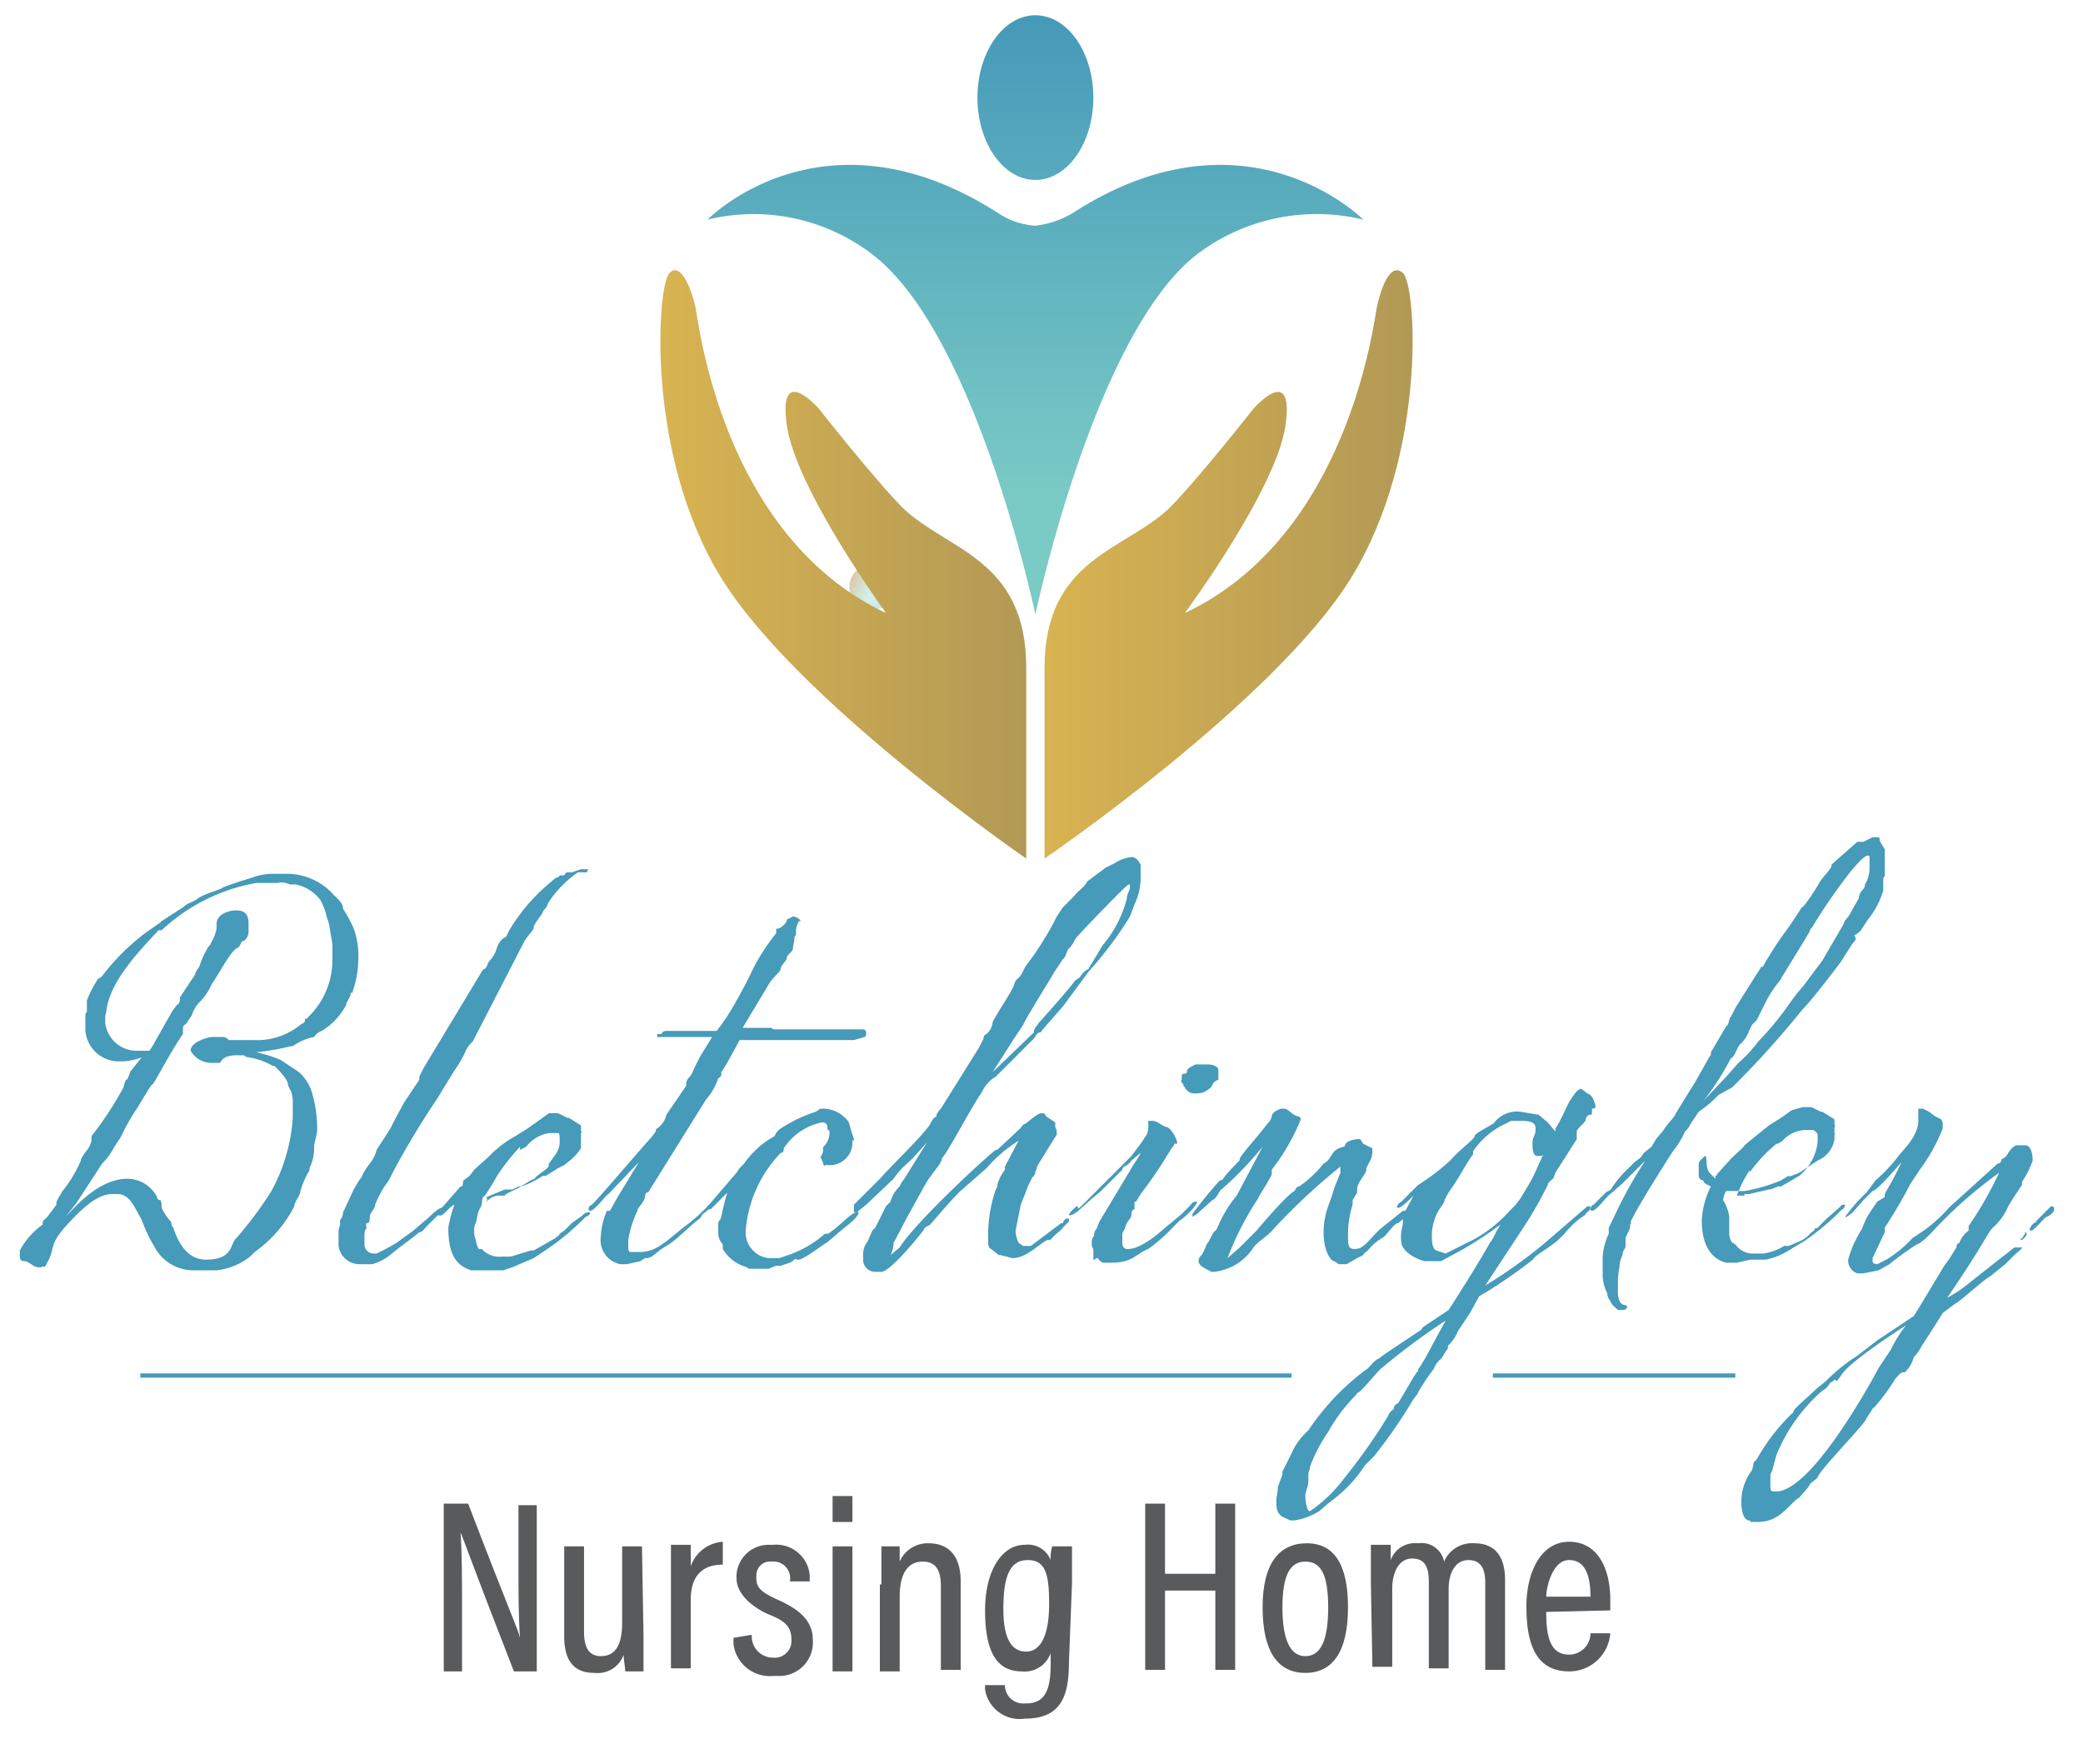
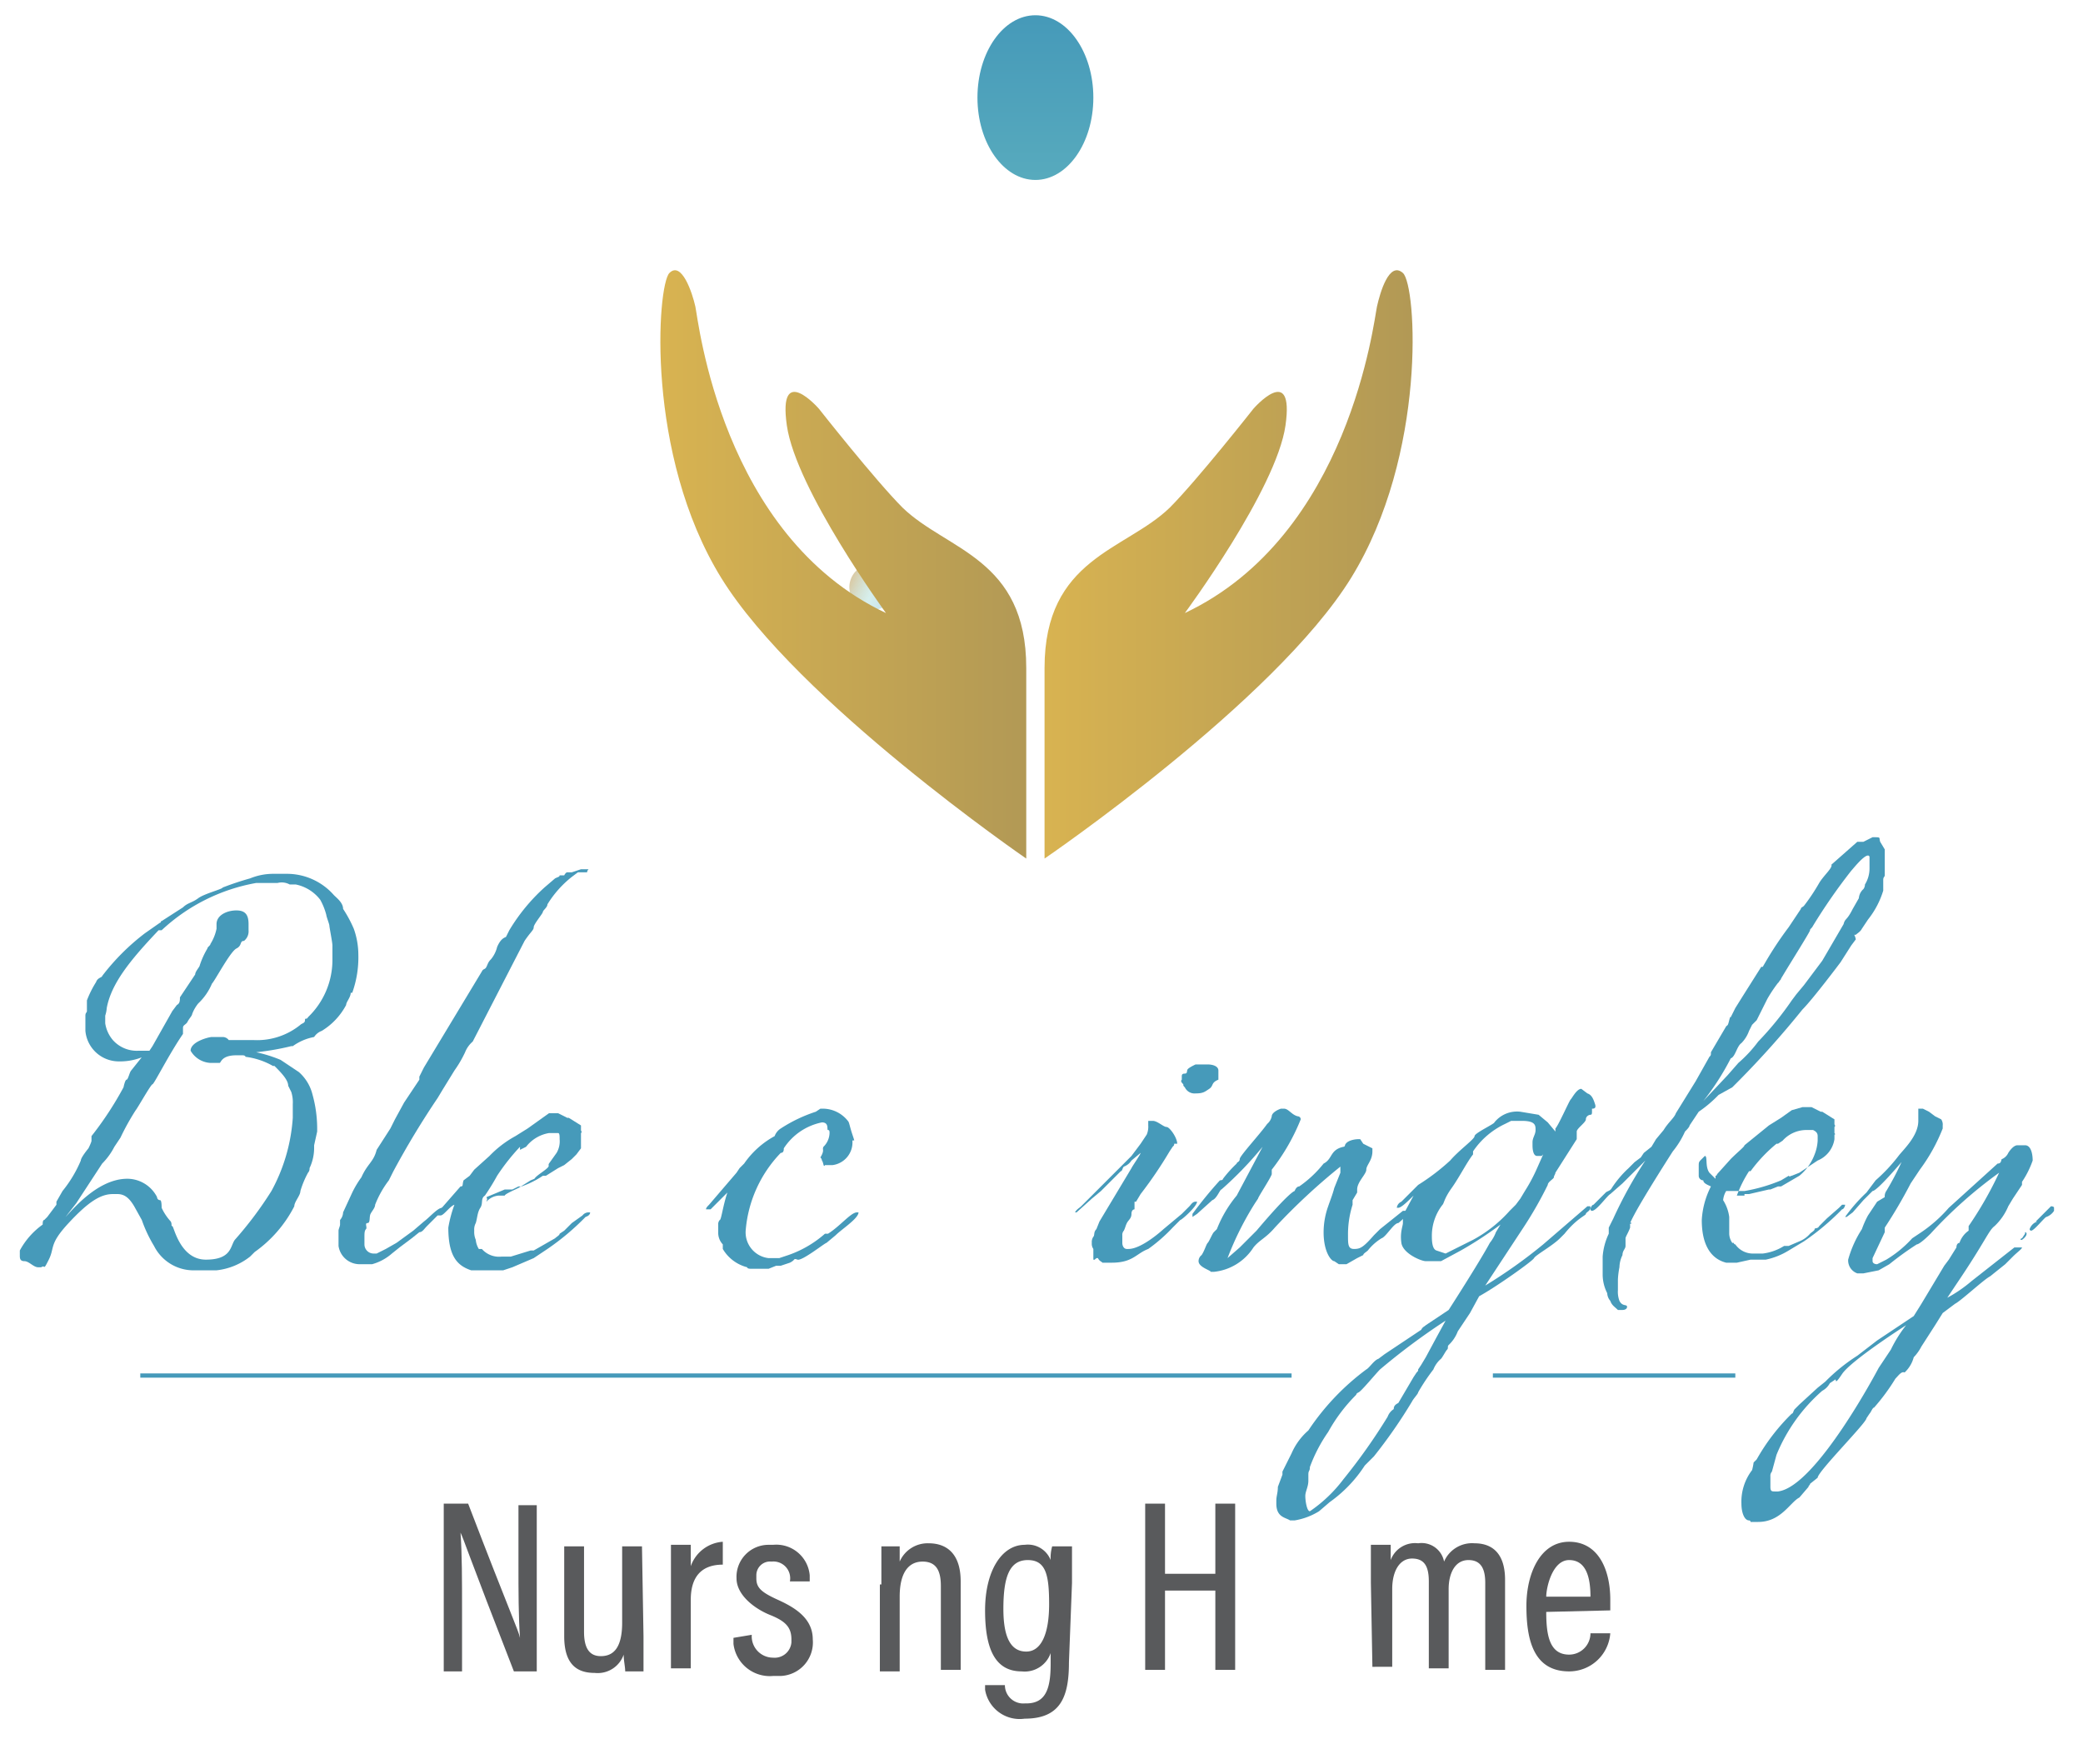
<svg xmlns="http://www.w3.org/2000/svg" xmlns:xlink="http://www.w3.org/1999/xlink" width="136.6" height="115.7" viewBox="0 0 136.6 115.7">
  <defs>
    <linearGradient id="a" x1="55.92" y1="711.95" x2="58.62" y2="713.11" gradientTransform="translate(0 -674)" gradientUnits="userSpaceOnUse">
      <stop offset="0" stop-color="#b39a55" stop-opacity="0.5" />
      <stop offset="0.51" stop-color="#7acbc5" stop-opacity="0.3" />
      <stop offset="1" stop-color="#4599b9" stop-opacity="0.3" />
    </linearGradient>
    <linearGradient id="b" x1="67.9" y1="706.82" x2="67.9" y2="674.66" gradientTransform="translate(0 -674)" gradientUnits="userSpaceOnUse">
      <stop offset="0" stop-color="#7acbc5" />
      <stop offset="1" stop-color="#4599b9" />
    </linearGradient>
    <linearGradient id="d" x1="43.43" y1="711.01" x2="67.35" y2="711.01" gradientTransform="translate(0 -674)" gradientUnits="userSpaceOnUse">
      <stop offset="0" stop-color="#d8b351" />
      <stop offset="1" stop-color="#b29955" />
    </linearGradient>
    <linearGradient id="e" x1="68.55" y1="711.01" x2="92.47" y2="711.01" xlink:href="#d" />
  </defs>
  <path d="M57.2,40a1.5,1.5,0,1,0-1.5-1.5A1.5,1.5,0,0,0,57.2,40Z" style="fill:url(#a)" />
-   <path d="M70.3,14a6.2,6.2,0,0,1-2.4.8,4.9,4.9,0,0,1-2.4-.8c-11.5-7.4-19.1.4-19.1.4a12.8,12.8,0,0,1,10.7,2.2C64,21.7,67.9,40.3,67.9,40.3s3.9-18.6,10.7-23.7a13,13,0,0,1,10.8-2.2S81.7,6.6,70.3,14Z" style="fill:url(#b)" />
  <ellipse cx="67.9" cy="6.4" rx="3.8" ry="5.4" style="fill:url(#b)" />
  <path d="M59.2,33.3c-1.8-1.8-5.5-6.5-5.5-6.5s-2.7-3.1-2.1,1.1,6.5,12.3,6.5,12.3C47.3,35.1,45.8,21,45.6,20.1s-.9-3-1.7-2.2-1.6,11.9,3.4,20,20,18.4,20,18.4V43.8C67.3,36.6,62.1,36.1,59.2,33.3Z" style="fill:url(#d)" />
  <path d="M76.7,33.3c1.8-1.8,5.5-6.5,5.5-6.5s2.7-3.1,2.1,1.1-6.6,12.3-6.6,12.3C88.5,35.1,90.1,21,90.3,20.1s.8-3,1.7-2.2,1.6,11.9-3.4,20S68.5,56.3,68.5,56.3V43.8C68.5,36.6,73.8,36.1,76.7,33.3Z" style="fill:url(#e)" />
  <path d="M29.1,109.5V98.6h1.6c2.8,7.3,3.3,8.3,3.4,8.8h0c-.1-1.4-.1-3.1-.1-4.8V98.7h1.2v10.9H33.7c-3-7.7-3.3-8.7-3.5-9.1h0c.1,1.4.1,3.1.1,5.1v4H29.1Z" style="fill:#595a5c" />
  <path d="M42.2,107.3v2.3H41c0-.3-.1-.7-.1-1.1a1.8,1.8,0,0,1-1.9,1.2c-1,0-2-.4-2-2.4v-5.9h1.3V107c0,1,.3,1.6,1.1,1.6s1.4-.5,1.4-2.2v-5h1.3Z" style="fill:#595a5c" />
  <path d="M44,104.1v-2.8h1.3v1.4a2.4,2.4,0,0,1,2.1-1.6v1.5c-1.4,0-2.1.8-2.1,2.3v4.5H44Z" style="fill:#595a5c" />
  <path d="M49.3,107.2a1.4,1.4,0,0,0,1.4,1.5,1.1,1.1,0,0,0,1.2-1v-.2c0-.8-.4-1.2-1.4-1.6s-2.2-1.3-2.2-2.4a2.1,2.1,0,0,1,2.1-2.2h.3a2.2,2.2,0,0,1,2.4,2v.4H51.8a1.1,1.1,0,0,0-1.2-1.3.9.9,0,0,0-1,.9v.2c0,.6.3.9,1.4,1.4s2.3,1.2,2.3,2.6a2.2,2.2,0,0,1-2.1,2.4h-.5a2.4,2.4,0,0,1-2.6-2.1v-.4Z" style="fill:#595a5c" />
-   <path d="M54.6,101.4h1.3v8.2H54.6Zm0-3.3h1.3v1.7H54.6Z" style="fill:#595a5c" />
  <path d="M57.8,103.9v-2.5H59v1a2,2,0,0,1,1.9-1.2c1.2,0,2.1.7,2.1,2.5v5.8H61.7V104c0-1-.3-1.6-1.2-1.6s-1.5.7-1.5,2.3v4.9H57.7v-5.7Z" style="fill:#595a5c" />
  <path d="M70.1,109c0,2.2-.5,3.7-2.9,3.7a2.3,2.3,0,0,1-2.6-1.9v-.3h1.3a1.2,1.2,0,0,0,1.3,1.2h.1c1.3,0,1.6-1,1.6-2.6v-.7a1.8,1.8,0,0,1-1.9,1.2c-1.7,0-2.4-1.4-2.4-4s1.1-4.3,2.6-4.3a1.6,1.6,0,0,1,1.7,1,2.8,2.8,0,0,1,.1-.9h1.3v2.4Zm-4.3-3.5c0,1.9.5,2.8,1.5,2.8s1.5-1.2,1.5-3.1-.2-2.9-1.4-2.9-1.6,1.1-1.6,3.2Z" style="fill:#595a5c" />
  <path d="M75.1,98.6h1.3v4.6h3.3V98.6H81v10.9H79.7v-5.2H76.4v5.2H75.1Z" style="fill:#595a5c" />
-   <path d="M88.4,105.4c0,2.9-1,4.3-2.8,4.3s-2.8-1.4-2.8-4.3,1.1-4.2,2.9-4.2S88.4,102.6,88.4,105.4Zm-4.3,0c0,2.1.5,3.2,1.5,3.2s1.5-1,1.5-3.2-.5-3-1.5-3S84.1,103.3,84.1,105.4Z" style="fill:#595a5c" />
  <path d="M89.9,103.8v-2.5h1.3v1a1.7,1.7,0,0,1,1.8-1.1,1.5,1.5,0,0,1,1.7,1.2,2,2,0,0,1,2-1.2c1,0,2,.5,2,2.4v5.9H97.4v-5.7c0-.8-.2-1.5-1.1-1.5s-1.3.9-1.3,1.9v5.2H93.7v-5.7c0-1-.3-1.5-1.1-1.5s-1.3.8-1.3,2v5.1H90Z" style="fill:#595a5c" />
  <path d="M101.4,105.7c0,1.5.2,2.8,1.5,2.8a1.4,1.4,0,0,0,1.4-1.4h1.3a2.7,2.7,0,0,1-2.7,2.5c-2.4,0-2.8-2.2-2.8-4.3s.9-4.2,2.8-4.2,2.7,1.8,2.7,3.8v.7Zm2.9-1c0-1.3-.3-2.4-1.4-2.4s-1.5,1.8-1.5,2.4Z" style="fill:#595a5c" />
  <line x1="9.2" y1="90.2" x2="84.7" y2="90.2" style="fill:none;stroke:#469aba;stroke-miterlimit:10;stroke-width:0.278px" />
  <line x1="97.9" y1="90.2" x2="113.8" y2="90.2" style="fill:none;stroke:#469aba;stroke-miterlimit:10;stroke-width:0.278px" />
  <path d="M9.6,69.2a3.9,3.9,0,0,1-1.8.4,2.2,2.2,0,0,1-2.2-2v-1c0-.2.1-.2.1-.3v-.7a6.7,6.7,0,0,1,.6-1.2c.1-.3.4-.3.4-.4a14.8,14.8,0,0,1,2.8-2.8l1-.7c.1,0,0-.1.1-.1l1.4-.9c.3-.3.6-.3,1-.6s1.6-.6,1.6-.7a18.9,18.9,0,0,1,1.8-.6,4,4,0,0,1,1.5-.3h.9a4.1,4.1,0,0,1,3.1,1.4c.2.2.6.5.6.9a8.3,8.3,0,0,1,.7,1.3,5.1,5.1,0,0,1,.3,1.7,6.9,6.9,0,0,1-.4,2.5H23c0,.3-.3.6-.3.8a4.4,4.4,0,0,1-1.6,1.7,1,1,0,0,0-.5.4,3.5,3.5,0,0,0-1.4.6h-.1a17,17,0,0,1-2.3.4,9,9,0,0,1,1.6.5l1.2.8a2.9,2.9,0,0,1,.9,1.5,8.3,8.3,0,0,1,.3,2.2v.2l-.2.9v.2a3.1,3.1,0,0,1-.3,1.3.4.4,0,0,1-.1.3,6.1,6.1,0,0,0-.5,1.2c0,.3-.4.7-.4,1a8.3,8.3,0,0,1-2.6,3l-.3.3a4.3,4.3,0,0,1-2.2.9H12.6a2.9,2.9,0,0,1-2.5-1.6,8.9,8.9,0,0,1-.8-1.7l-.5-.9c-.3-.5-.6-.8-1.1-.8H7.4c-.8,0-1.6.5-2.9,1.9s-.9,1.6-1.3,2.4-.2.3-.5.5H2.5c-.3,0-.6-.4-.9-.4s-.3-.2-.3-.4V82a5,5,0,0,1,1.5-1.7c0-.1,0-.3.1-.3l.2-.2.6-.8v-.2l.4-.7a8.2,8.2,0,0,0,1.2-2c0-.2.5-.8.5-.8s.2-.4.2-.5v-.3a22,22,0,0,0,2.1-3.2s.1-.5.2-.5.2-.5.3-.6l.8-1ZM5,78.9l-.7.9c.4-.4,2-2.4,3.9-2.5a2.2,2.2,0,0,1,2.1,1.2.2.2,0,0,0,.2.2c.1,0,.1.4.1.5a3.5,3.5,0,0,0,.6.9c.1.2,0,.3.1.3s.5,2.2,2.2,2.2,1.6-.9,1.9-1.3a24.3,24.3,0,0,0,2.4-3.2,11.6,11.6,0,0,0,1.4-4.8v-.9a2.2,2.2,0,0,0-.1-.8l-.2-.4c0-.4-.5-.9-.9-1.3h-.1a4.8,4.8,0,0,0-1.8-.6s0-.1-.2-.1h-.4c-1,0-1,.5-1.1.5h-.6a1.6,1.6,0,0,1-1.3-.8c0-.6,1.2-.9,1.4-.9h.7a.5.5,0,0,1,.4.2h1.6a4.5,4.5,0,0,0,3.1-1c.1-.1.3-.1.3-.3s.1,0,.2-.2a5.2,5.2,0,0,0,1.6-3.7V62c0-.2-.2-1.2-.2-1.3s-.2-.6-.2-.7a4.2,4.2,0,0,0-.4-1,2.7,2.7,0,0,0-1.6-1H19a1.1,1.1,0,0,0-.8-.1H16.8a12.2,12.2,0,0,0-6.2,3.1h-.2c-1.9,2-3.1,3.5-3.4,5.1a2,2,0,0,1-.1.5v.5a2.2,2.2,0,0,0,.5,1.1,2.1,2.1,0,0,0,1.7.7h.7l.2-.3,1.3-2.3.3-.4c.2-.1.2-.3.2-.5l1-1.5c0-.2.3-.5.3-.6a5.4,5.4,0,0,1,.5-1.1c0-.1.2-.2.2-.3a3,3,0,0,0,.4-1v-.3c0-.6.7-.9,1.3-.9s.8.3.8.9v.4a.8.8,0,0,1-.3.7c-.3,0-.1.3-.5.5s-1.4,2.1-1.6,2.3a3.8,3.8,0,0,1-.9,1.3,2.5,2.5,0,0,0-.4.7c0,.1-.2.3-.3.5s-.3.2-.3.4v.4c-.9,1.3-1.9,3.3-2,3.3s-1,1.6-1.1,1.7a16.2,16.2,0,0,0-1,1.8l-.4.6a4.4,4.4,0,0,1-.8,1.1Z" style="fill:#469aba" />
  <path d="M24.3,79.6c-.1.2,0,.6-.2.6s0,.3-.1.4-.1.3-.1.5v.5a.6.6,0,0,0,.6.6h.2l.6-.3.7-.4,1.1-.8.7-.6c.4-.3.9-.9,1.2-.9h.1c0,.2-.2.3-.3.4l-.8.8c-.2.2-.3.4-.5.4l-.5.4-.8.6-.5.4a3.3,3.3,0,0,1-1.3.7h-.8a1.4,1.4,0,0,1-1.4-1.2v-1c0-.1.1-.3.1-.4V80a.8.8,0,0,0,.2-.5l.6-1.3a6.4,6.4,0,0,1,.6-1c.4-.9.8-1,1-1.8l.9-1.4.3-.6.6-1.1,1-1.5h0v-.2l.3-.6,3.8-6.3c.1-.2.2-.1.3-.3s.1-.3.3-.5a2,2,0,0,0,.4-.8c.3-.7.6-.6.6-.7l.2-.4a12.3,12.3,0,0,1,2.3-2.8l.7-.6c.2-.1.3-.1.3-.2h.3s.1-.2.2-.2h.3l.6-.2h.5a.3.3,0,0,0-.1.2h-.6l-.4.3a6.9,6.9,0,0,0-1.6,1.8c0,.2-.3.4-.3.5s-.6.8-.6,1-.2.3-.6.9L31,68.3a1.8,1.8,0,0,0-.5.7,7.5,7.5,0,0,1-.7,1.2L29,71.5l-.3.5a55.5,55.5,0,0,0-2.9,4.8l-.3.6a6.5,6.5,0,0,0-.9,1.6C24.6,79.2,24.4,79.4,24.3,79.6Z" style="fill:#469aba" />
  <path d="M31.9,78.8h0a1.2,1.2,0,0,1,.8-.4h.4c0-.1.7-.4.9-.5l.8-.5c.5-.2,0,0,.7-.5s.4-.4.5-.6l.5-.7a1.5,1.5,0,0,0,.2-.9c0-.2,0-.4-.1-.4H36a2.4,2.4,0,0,0-1.5.9l-.4.2v-.2a13.9,13.9,0,0,0-1.5,1.9,14.8,14.8,0,0,1-.8,1.3c-.3.2-.1.5-.3.8s-.2.7-.3,1a.9.9,0,0,0-.1.5,1.3,1.3,0,0,0,.1.6,1.4,1.4,0,0,0,.2.6h.2a1.5,1.5,0,0,0,1.3.5h.6l1.3-.4H35l.7-.4.7-.4c.1-.1.3-.2.3-.3l.3-.2.5-.5.7-.5a.5.5,0,0,1,.4-.2h.1q0,.2-.3.3a16.4,16.4,0,0,1-2.5,2.1l-.9.6-1.4.6-.6.2H30.9c-.9-.3-1.5-.9-1.5-2.8a8.3,8.3,0,0,1,.4-1.5c-.3.1-.7.7-.9.7h-.2c0-.1.1-.2.1-.3l1.4-1.6c.2,0,.1-.1.2-.4l.4-.3.3-.4,1-.9a7,7,0,0,1,1.7-1.3l.8-.5.7-.5L36,73h.6l.6.3h.1l.8.5v.3c0,.1.1.1,0,.2v1l-.3.4-.3.3-.5.4-.4.2-.8.5h-.2a6.1,6.1,0,0,1-1.4.7H34l-.4.2h-.5l-1.2.5C32,78.7,31.9,78.7,31.9,78.8Z" style="fill:#469aba" />
-   <path d="M50.8,67.5h5.8a.2.2,0,0,1,.2.2c0,.1,0,.3-.1.3l-.7.2H48.5s-1,1.9-1.2,2.1v.2c-.1.2-.2.2-.2.2a3.9,3.9,0,0,1-.8,1.4l-3.8,6.1h-.1a.4.4,0,0,0-.1.3c-.1.4-.5.7-.5.9a7.1,7.1,0,0,0-.6,1.9v.4c0,.2,0,.3.1.4h.7a2.4,2.4,0,0,0,1.4-.5l.3-.2,1.1-.9a10.7,10.7,0,0,0,1.6-1.4l.4-.3h.1a3,3,0,0,1-.8.8l-.2.3c-.7.5-1.5,1.4-2.2,1.8s-.9.8-1.3.8h-.1l-.3.2-.9.2h-.4a1.6,1.6,0,0,1-1.3-1.8,4.7,4.7,0,0,1,.4-1.7h.2l.5-.9,1.4-2.3-2,2.1c-.2.1-.9,1.1-1.2,1.1a.1.1,0,0,1-.1-.1c0-.1,0-.2.2-.3s3.5-4,3.9-4.4l.3-.4s0-.2.1-.2a1.5,1.5,0,0,0,.6-.9l1.3-1.9V71c.1-.4.3-.3.5-.9l.4-.8.8-1.3H43.1v-.2h.3c0-.1.1-.2.3-.2H47a12.6,12.6,0,0,0,.9-1.3l.3-.5s1-1.8,1.1-2.1a13.2,13.2,0,0,1,1.6-2.5v-.3h.1c.1,0,.6-.3.6-.6l.4-.2c.2,0,.5.2.5.3h-.1a1.4,1.4,0,0,0-.2.6v.3a.3.3,0,0,0-.1.2c0,.2-.1.5-.1.7s-.4.4-.4.6-.4.5-.4.7-.4.5-.7.9l-1.8,3h1.9C50.7,67.5,50.7,67.5,50.8,67.5Z" style="fill:#469aba" />
  <path d="M51.8,82.8l-.6.2h-.3l-.5.2H49.3c-.1,0-.3,0-.3-.1a2.6,2.6,0,0,1-1.6-1.2v-.3a1.1,1.1,0,0,1-.3-.8v-.5a.4.4,0,0,1,.1-.3c.1,0,.2-.9.5-1.8l-1.1,1.1h-.3c0-.1.1-.2.2-.3l1.8-2.1.2-.3.3-.3a5.8,5.8,0,0,1,2-1.8,1,1,0,0,1,.4-.5,9.7,9.7,0,0,1,2.3-1.1l.3-.2H54a2.1,2.1,0,0,1,1.6.8c.1.1.1.3.3.9s.1.3,0,.4a1.5,1.5,0,0,1-1.3,1.6h-.5c-.1.2-.1-.2-.2-.3a.3.3,0,0,0-.1-.2c.3-.5.1-.5.2-.7a1.3,1.3,0,0,0,.4-.9c0-.1,0-.2-.1-.2s.1-.5-.4-.5a3.9,3.9,0,0,0-2.5,1.7c0,.1,0,.3-.2.3a8.3,8.3,0,0,0-2.3,5.1,1.7,1.7,0,0,0,1.5,1.8h.7l.6-.2a7.2,7.2,0,0,0,2.4-1.4h.2c.8-.5,1.5-1.4,1.9-1.4h.1c0,.4-1.1,1.1-1.5,1.5l-.6.5c-.1,0-1.6,1.2-1.9,1.1S52.2,82.6,51.8,82.8Z" style="fill:#469aba" />
-   <path d="M58.4,82.3l.6-.5c1-1.6,5.4-5.7,6.3-6.4h.1L66.9,74c.1-.1.2-.3.3-.3s.8-.7,1.1-.7.2.1.3.2l.6.4v.3a1,1,0,0,1,.1.3v.2l-.5.8L68,76.5a.4.4,0,0,1-.1.3.5.5,0,0,1-.2.4l-.3.6c0,.1-.5,1.2-.5,1.4l-.3,1.5a1.9,1.9,0,0,0,.2.8l.3.2h.5l.8-.6,1.2-.9h.1q.1-.3.3-.3c.1,0,.1,0,.1.2l-.4.4c0,.1-.6.5-.8.8h-.2c-.6.3-1.4,1.2-2.3,1.2l-.8-.2h-.1l-.5-.4c-.1,0-.2-.2-.2-.4v-.6a9.3,9.3,0,0,1,.5-2.9.4.4,0,0,0,.1-.3,3.1,3.1,0,0,1,.5-1v-.2l.9-1.7a9.1,9.1,0,0,0-2.1,1.8L63.1,78c-.4.3-2,2.2-2.1,2.3s-.3.1-.4.3-2.2,2.8-2.8,2.8h-.4a.8.8,0,0,1-.8-.8h0v-.3a1.4,1.4,0,0,1,.3-.9l.3-.7.2-.2.7-1.4.3-.3a2.1,2.1,0,0,1,.6-1s0-.1.3-.5l1.5-2.4-.9,1-.3.3a5.2,5.2,0,0,0-1,1.1l-1.8,1.7-.5.4c0,.1-.1.1-.2.1s-.1,0-.1-.1V79l1.5-1.5.3-.3c.1-.2,2.9-2.9,3.2-3.5s.4-.4.4-.5.1-.3.3-.5l2.5-4,.3-.6c0-.1,0-.2.2-.3a1.2,1.2,0,0,0,.4-.8c.5-.9,1.2-1.9,1.4-2.4a.8.8,0,0,1,.2-.4c.3-.2.4-.6.6-.9a19.4,19.4,0,0,0,2-3.2l.4-.6.7-.7c.3-.4.7-.6.9-1l1.2-.9.6-.3a2.5,2.5,0,0,1,1.1-.4c.2,0,.4.1.6.5v.7a4.1,4.1,0,0,1-.4,1.9l-.3.8a24.2,24.2,0,0,1-2.7,3.6L69.7,66l-1.4,1.6a.1.1,0,0,1-.1.1h0c-.2,0-.3.3-.4.4l-2.5,2.5a2.2,2.2,0,0,0-.9,1l-.2.3c-.7,1.1-2.2,3.9-2.4,4a1.5,1.5,0,0,1-.3.6l-.6.8-.3.5-1.1,2-.9,1.7A1.9,1.9,0,0,1,58.4,82.3Zm9.7-15.2S70,65,70.5,64.3l.3-.2c.4-.6.6-.5.6-.6l.9-1.5a7.7,7.7,0,0,0,1.6-3.1h0c0-.3.2-.5.2-.7s0-.2-.1-.2-3.5,3.5-3.5,3.6a2.1,2.1,0,0,1-.4.6c-.1,0-.2.6-.4.7l-.6.9c.1-.1-1.8,2.9-2,3.4l-.6.9-1.4,2.2,2.7-2.6C67.8,67.4,68,67.3,68.1,67.1Zm2.5,12c.1,0,.1.1.1.2a.7.7,0,0,1-.6.4C70.1,79.5,70.6,79.1,70.6,79.1Z" style="fill:#469aba" />
  <path d="M71.7,82.5v-.6a.6.6,0,0,1-.1-.4.6.6,0,0,1,.1-.4c.1-.1,0-.3.2-.5l.2-.5,2.1-3.5c.1-.2.6-.9.6-1l-.6.5a1,1,0,0,1-.5.4c-.1.1-.1.3-.2.3l-1.3,1.3-.6.5-1,.9h-.1c.1-.2.3-.3.4-.4l.2-.2.4-.4,1.7-1.7,1-1,.3-.4.3-.4.4-.6a1.3,1.3,0,0,0,.1-.6v-.3h.3c.3,0,.7.4.9.4s.7.7.7,1.1V75H77c0,.1,0,.1-.1.2l-.2.3a27.5,27.5,0,0,1-1.9,2.8l-.3.5h-.1v.5s-.2,0-.2.3-.2.4-.3.6-.1.3-.2.5a.4.4,0,0,0-.1.3v.5c0,.2.1.4.3.4H74c.9,0,2.3-1.3,2.3-1.3l1.2-1,.5-.5c.1-.1.2-.3.4-.3h.1c0,.3-1,1.2-1.1,1.2l-.5.5a10.7,10.7,0,0,1-1.6,1.4c-.8.3-1,.9-2.4.9h-.6c-.1-.1-.2-.1-.3-.3h-.1C71.7,82.7,71.7,82.6,71.7,82.5Zm5.9-11.4c-.1-.1-.2-.2-.1-.3v-.2c0-.1,0-.2.2-.2s.1-.2.2-.3.3-.2.5-.3h.8c.3,0,.7.1.7.4v.6h0c-.5.2-.3.4-.6.6s-.4.3-.9.3a.7.7,0,0,1-.7-.4C77.6,71.2,77.6,71.2,77.6,71.1Z" style="fill:#469aba" />
  <path d="M83.1,73.7a.9.9,0,0,0,.3-.5c0-.2.3-.4.6-.5h.2c.3,0,.5.4.9.5a.2.2,0,0,1,.2.2h0a13.5,13.5,0,0,1-1.9,3.3V77c-.1.3-.9,1.5-.9,1.6l-.2.3a20.2,20.2,0,0,0-1.8,3.6l.8-.7,1.1-1.1c2.2-2.6,2.5-2.6,2.5-2.6s.1-.3.3-.3a7.5,7.5,0,0,0,1.6-1.5c.6-.3.4-.9,1.3-1.1a.1.1,0,0,0,.1-.1c.1-.3.6-.4.9-.4h.1l.2.3.6.3v.2c0,.6-.4.9-.4,1.2s-.6.8-.6,1.3v.2l-.3.5V79a6.4,6.4,0,0,0-.3,2c0,.6,0,.9.4.9s.6-.1,1.3-.9l.4-.4L92,79.4h.2c.1,0,.1.2.1.2a3.4,3.4,0,0,1-.6.6c-.3,0-.8.9-1.1,1a3.4,3.4,0,0,0-.9.8c-.1.1-.3.2-.3.3l-.4.2-.7.4h-.5l-.3-.2c-.2,0-.7-.6-.7-1.9a5.1,5.1,0,0,1,.3-1.7c.1-.3.3-.8.4-1.2l.4-1v-.4a40.7,40.7,0,0,0-4.3,4c-.6.7-1,.8-1.4,1.3a3.5,3.5,0,0,1-2.6,1.6h-.2c0-.1-.8-.3-.8-.7a.5.5,0,0,1,.2-.4c.2-.3.3-.7.4-.8s.3-.6.4-.7l.2-.2a8,8,0,0,1,1.3-2.2l1.7-3.2a23.7,23.7,0,0,1-2.7,2.8c-.1,0-.3.6-.6.7l-1,.9-.3.2v-.2A27.6,27.6,0,0,1,80,77.4s.2,0,.2-.1a8.1,8.1,0,0,1,.9-1c0-.1.2-.1.2-.3S82.6,74.4,83.1,73.7Z" style="fill:#469aba" />
  <path d="M95.1,76.1c.6-.7,1.6-1.4,1.6-1.6s1.3-.8,1.3-.9a1.9,1.9,0,0,1,1.7-.7l1.2.2.6.5.5.6V74c.2-.2.9-1.8,1-1.9s.4-.7.7-.7l.4.3c.3.1.4.4.5.7s-.1.3-.2.3v.2c0,.1,0,.2-.1.2s-.3.1-.3.3-.6.6-.6.8v.5L102,76.9c0,.1-.1.2-.1.3s-.4.3-.4.5a25.4,25.4,0,0,1-1.6,2.8l-2.5,3.8a32.8,32.8,0,0,0,3.8-2.7l2.9-2.5h.1c.1,0,.1,0,.1.1h0c0,.2-.3.3-.3.4s-.6.3-1.4,1.3l-.3.3c-.5.5-1.6,1.1-1.7,1.3S98.1,84.4,97,85l-.6,1.1-.8,1.2a2.4,2.4,0,0,1-.6.9c-.1.1,0,.2-.1.3s-.3.5-.4.6a1.8,1.8,0,0,0-.5.7,13,13,0,0,0-1,1.5c0,.1-.3.4-.4.6a32.7,32.7,0,0,1-2.5,3.6l-.6.6a8.8,8.8,0,0,1-2.3,2.4l-.7.6a4.4,4.4,0,0,1-1.6.6h-.3c-.3-.2-.9-.2-.9-1.1v-.2c0-.3.1-.5.1-.9h0l.3-.8v-.2l.6-1.2a4.2,4.2,0,0,1,1.1-1.5,16,16,0,0,1,3.8-4c.2-.1.5-.6.8-.7l.4-.3,2.1-1.4.3-.2c.1-.2.2-.2.3-.3l1.5-1s2-3.1,2.7-4.4a2.5,2.5,0,0,0,.4-.7l.3-.5A24.8,24.8,0,0,1,95.8,82l-1.3.7h-1c-.3,0-1.5-.5-1.6-1.2s.1-1.1.1-1.3v-.5l.7-1.3c-.3.3-.8.8-1,.8h-.1a.5.5,0,0,1,.3-.4l1.1-1.1A14,14,0,0,0,95.1,76.1Zm-.9,11.6.6-1.1a43.5,43.5,0,0,0-4.3,3.2c-.3.3-1.2,1.4-1.4,1.5s-.1.1-.2.2a10.8,10.8,0,0,0-1.8,2.4,10.1,10.1,0,0,0-1.2,2.3c0,.3-.1.2-.1.5v.4c0,.4-.2.7-.2,1s.1,1,.3,1A9.3,9.3,0,0,0,88.1,97,38.1,38.1,0,0,0,91,92.9a1,1,0,0,1,.4-.5c0-.2.1-.3.3-.4l1-1.7.2-.3c.1-.1.1-.1.1-.2l.2-.3.3-.5Zm6.9-11.9h-.3c-.3,0-.3-.6-.3-.7v-.2c0-.3.2-.5.2-.8s0-.6-.9-.6h-.7l-.4.2a5.2,5.2,0,0,0-2.1,1.8v.2c-.4.5-.9,1.5-1.4,2.2s-.5,1-.6,1.1a3.3,3.3,0,0,0-.7,2.1q0,.8.3.9l.6.2,1.8-.9a8.8,8.8,0,0,0,2.4-1.9l.4-.4.3-.4.3-.5a10.9,10.9,0,0,0,.8-1.5l.4-.9Z" style="fill:#469aba" />
  <path d="M112.7,71.8a8.1,8.1,0,0,1-1.3,1.1l-.4.6-.2.3c0,.1-.2.3-.3.4a5.7,5.7,0,0,1-.8,1.3s-1.8,2.8-2.5,4.1,0,.4-.3.6v.3c-.1.3-.3.6-.3.7v.5c0,.2-.2.3-.2.6a1.9,1.9,0,0,0-.2.8,5.4,5.4,0,0,0-.1.8v.7a1.7,1.7,0,0,0,.1.7c.2.4.5.2.5.4h0c0,.1-.1.2-.3.2h-.3c-.2-.2-.4-.3-.5-.6a.8.8,0,0,1-.2-.5,2.7,2.7,0,0,1-.3-1.2V82.4a4.2,4.2,0,0,1,.4-1.5v-.4l.3-.6a28.2,28.2,0,0,1,2.1-3.8l-1.5,1.5-.8.7c-.2.1-.9,1.1-1.2,1.1a.1.1,0,0,1-.1-.1c0-.1.1-.3.2-.3l.8-.8c.1-.1.3-.1.4-.3a6.9,6.9,0,0,1,1.1-1.3l.4-.4.4-.3.2-.3.5-.4.3-.5.5-.6c.3-.5.7-.8.8-1.1l1.3-2.1.9-1.6c.1-.1.1-.1.1-.3l1-1.7c.1-.1.1,0,.2-.4s.1-.1.1-.2l.3-.6.5-.8,1.2-1.9h.1a23.2,23.2,0,0,1,1.7-2.6l.8-1.2c0-.1.1-.1.2-.2a13,13,0,0,0,1-1.5c.3-.5.9-1,.8-1.2l1.7-1.5h.4l.6-.3c.6,0,.4,0,.5.3l.3.5v1.7c0,.1-.1.1-.1.3v.7a5.7,5.7,0,0,1-1,1.9l-.4.6c-.1.2-.3.3-.4.4h-.1a1,1,0,0,1,.1.3h0l-.3.4-.7,1.1s-1.8,2.4-2.5,3.1a61.4,61.4,0,0,1-4.2,4.7l-.4.4Zm.6-1.3.7-.8a8.6,8.6,0,0,0,1.3-1.4,20.7,20.7,0,0,0,2.2-2.7l.3-.4.5-.6,1.2-1.6,1.4-2.4c.1-.4.2-.2.6-1l.4-.7a.9.9,0,0,1,.3-.6.5.5,0,0,0,.1-.3,2,2,0,0,0,.3-1.1v-.7a.1.1,0,0,0-.1-.1c-.3,0-1,.9-1.1,1a37.4,37.4,0,0,0-2.5,3.6c-.1.2-.2.2-.2.3s-1.2,2-1.8,3-.1,0-.1.2a9.2,9.2,0,0,0-.9,1.3l-.7,1.4-.3.3-.2.4a2.2,2.2,0,0,1-.5.8c-.3.2-.4.9-.7,1a16.7,16.7,0,0,1-1.8,2.8Z" style="fill:#469aba" />
  <path d="M113.4,79.8v1.1a1.1,1.1,0,0,0,.2.6h.1a.1.1,0,0,0,.1.1,1.4,1.4,0,0,0,1.2.6h.6a3.4,3.4,0,0,0,1.4-.5h.3l.7-.3a1.8,1.8,0,0,0,.7-.5c.1-.1.3-.2.3-.3s.2,0,.3-.2l.5-.5.8-.7.2-.2h.2c0,.1-.1.3-.2.3a16.4,16.4,0,0,1-2.5,2.1l-1,.6a4.7,4.7,0,0,1-1.5.6h-1l-.9.2h-.7c-.8-.2-1.6-.9-1.6-2.8a5.5,5.5,0,0,1,.6-2.2c-.2-.1-.5-.2-.5-.4a.3.3,0,0,1-.3-.3v-.6c0-.3,0-.3.2-.5l.2-.2c.2,0,0,.7.3,1.1l.4.4v-.2a.1.1,0,0,0,.1-.1h0l.9-1c.5-.5.9-.8.9-.9l1.6-1.3.8-.5.7-.5.7-.2h.6l.6.3h.1l.8.5v.3c0,.1.1.1,0,.2v.4s.1.1,0,.1v.3a1.8,1.8,0,0,1-1.1,1.4l-1.2.8-.5.2c-.1,0-.1.1-.2,0l-.5.3a10.9,10.9,0,0,1-2.4.7h-1.2a1.4,1.4,0,0,0-.2.6A2.7,2.7,0,0,1,113.4,79.8Zm1-1.5h.3l1.3-.3h.1l.5-.2h.2l1.2-.7a3.3,3.3,0,0,0,1-1.4,2.9,2.9,0,0,0,.2-.9v-.3c0-.2-.1-.3-.3-.4h-.5a2.1,2.1,0,0,0-1.5.7l-.3.2h-.1a9.8,9.8,0,0,0-1.7,1.8h-.1a8,8,0,0,0-.8,1.6h.5Z" style="fill:#469aba" />
  <path d="M124.3,90.4a13.3,13.3,0,0,1-1.4,1.9c-.1,0-.2.3-.3.4l-.2.3c0,.3-3.2,3.5-3.2,3.9l-.5.4c0,.1-.1.1-.1.2l-.6.7c-.6.3-1.2,1.6-2.7,1.6h-.5a.1.1,0,0,0-.1-.1c-.3,0-.5-.5-.5-1.1a3.4,3.4,0,0,1,.7-2.2,4.3,4.3,0,0,0,.1-.5l.2-.2a13.3,13.3,0,0,1,2.3-3c.1,0,.1-.2.2-.3l.3-.3,1.2-1.1.5-.4a12,12,0,0,1,2.1-1.7l1.3-1,2.4-1.6.5-.8,1.5-2.5.3-.4.5-.8c0-.2.1-.3.2-.3a1.6,1.6,0,0,1,.6-.8v-.3a24.3,24.3,0,0,0,2-3.5,29.3,29.3,0,0,0-4.5,4c-.5.5-.8.7-.9.7a20.3,20.3,0,0,0-1.8,1.3l-.7.4-1,.2h-.4a.9.9,0,0,1-.6-.9,7.2,7.2,0,0,1,.9-2,6.3,6.3,0,0,1,.4-.9l.6-.9.5-.3a.6.6,0,0,1,.1-.4,18.2,18.2,0,0,0,1-1.9s-1.6,1.9-1.9,1.9l-.6.6-.7.8-.4.3H121a10.7,10.7,0,0,1,1.4-1.6l.6-.8a11,11,0,0,0,1.5-1.6c.3-.4,1.3-1.3,1.3-2.3v-.8h.3l.4.2.4.3.4.2a.6.6,0,0,1,.1.4V74a11.7,11.7,0,0,1-1.5,2.7l-.6.9a31.7,31.7,0,0,1-1.7,2.9v.3l-.8,1.7v.2c0,.1.1.2.3.2l.6-.3a7.5,7.5,0,0,0,1.7-1.4l.6-.4a9.3,9.3,0,0,0,1.8-1.6l3.2-2.9c.3,0,.2-.3.3-.3a.8.8,0,0,0,.4-.4s.3-.5.6-.5h.5c.4,0,.5.6.5,1a6.1,6.1,0,0,1-.7,1.4v.2l-.6.9-.3.5a3.8,3.8,0,0,1-.9,1.3c-.4.3-.6,1-2.5,3.8l-.2.3-.4.6a9.1,9.1,0,0,0,1.6-1.1l2.8-2.2h.5c0,.1-.3.3-.6.6l-.5.5-1,.8c-.4.2-1.9,1.6-2.3,1.8l-.8.6-.5.8-.9,1.4a3,3,0,0,1-.5.7,2.1,2.1,0,0,1-.6,1C124.7,89.9,124.5,90.2,124.3,90.4Zm-.3-1.9a8.6,8.6,0,0,1,1-1.6s-3.6,2.3-4.2,3.2-.3.2-.5.4l-.3.2a1.2,1.2,0,0,1-.5.5,11.2,11.2,0,0,0-3,4.2l-.3,1.1a.4.4,0,0,0-.1.3v.7c0,.3.1.3.3.3h.2c2.5-.3,6.6-8.1,6.6-8.1Zm8.8-7.7a.1.1,0,0,1,.1.1c0,.2-.3.4-.3.4h-.1a.1.1,0,0,1,.1-.1l.2-.3Zm.7-.7.5-.5.2-.2.3-.3s.2,0,.2.1v.2a1,1,0,0,1-.5.4c-.1,0-.8.9-1,.9a.1.1,0,0,1-.1-.1.8.8,0,0,1,.5-.5Z" style="fill:#469aba" />
</svg>